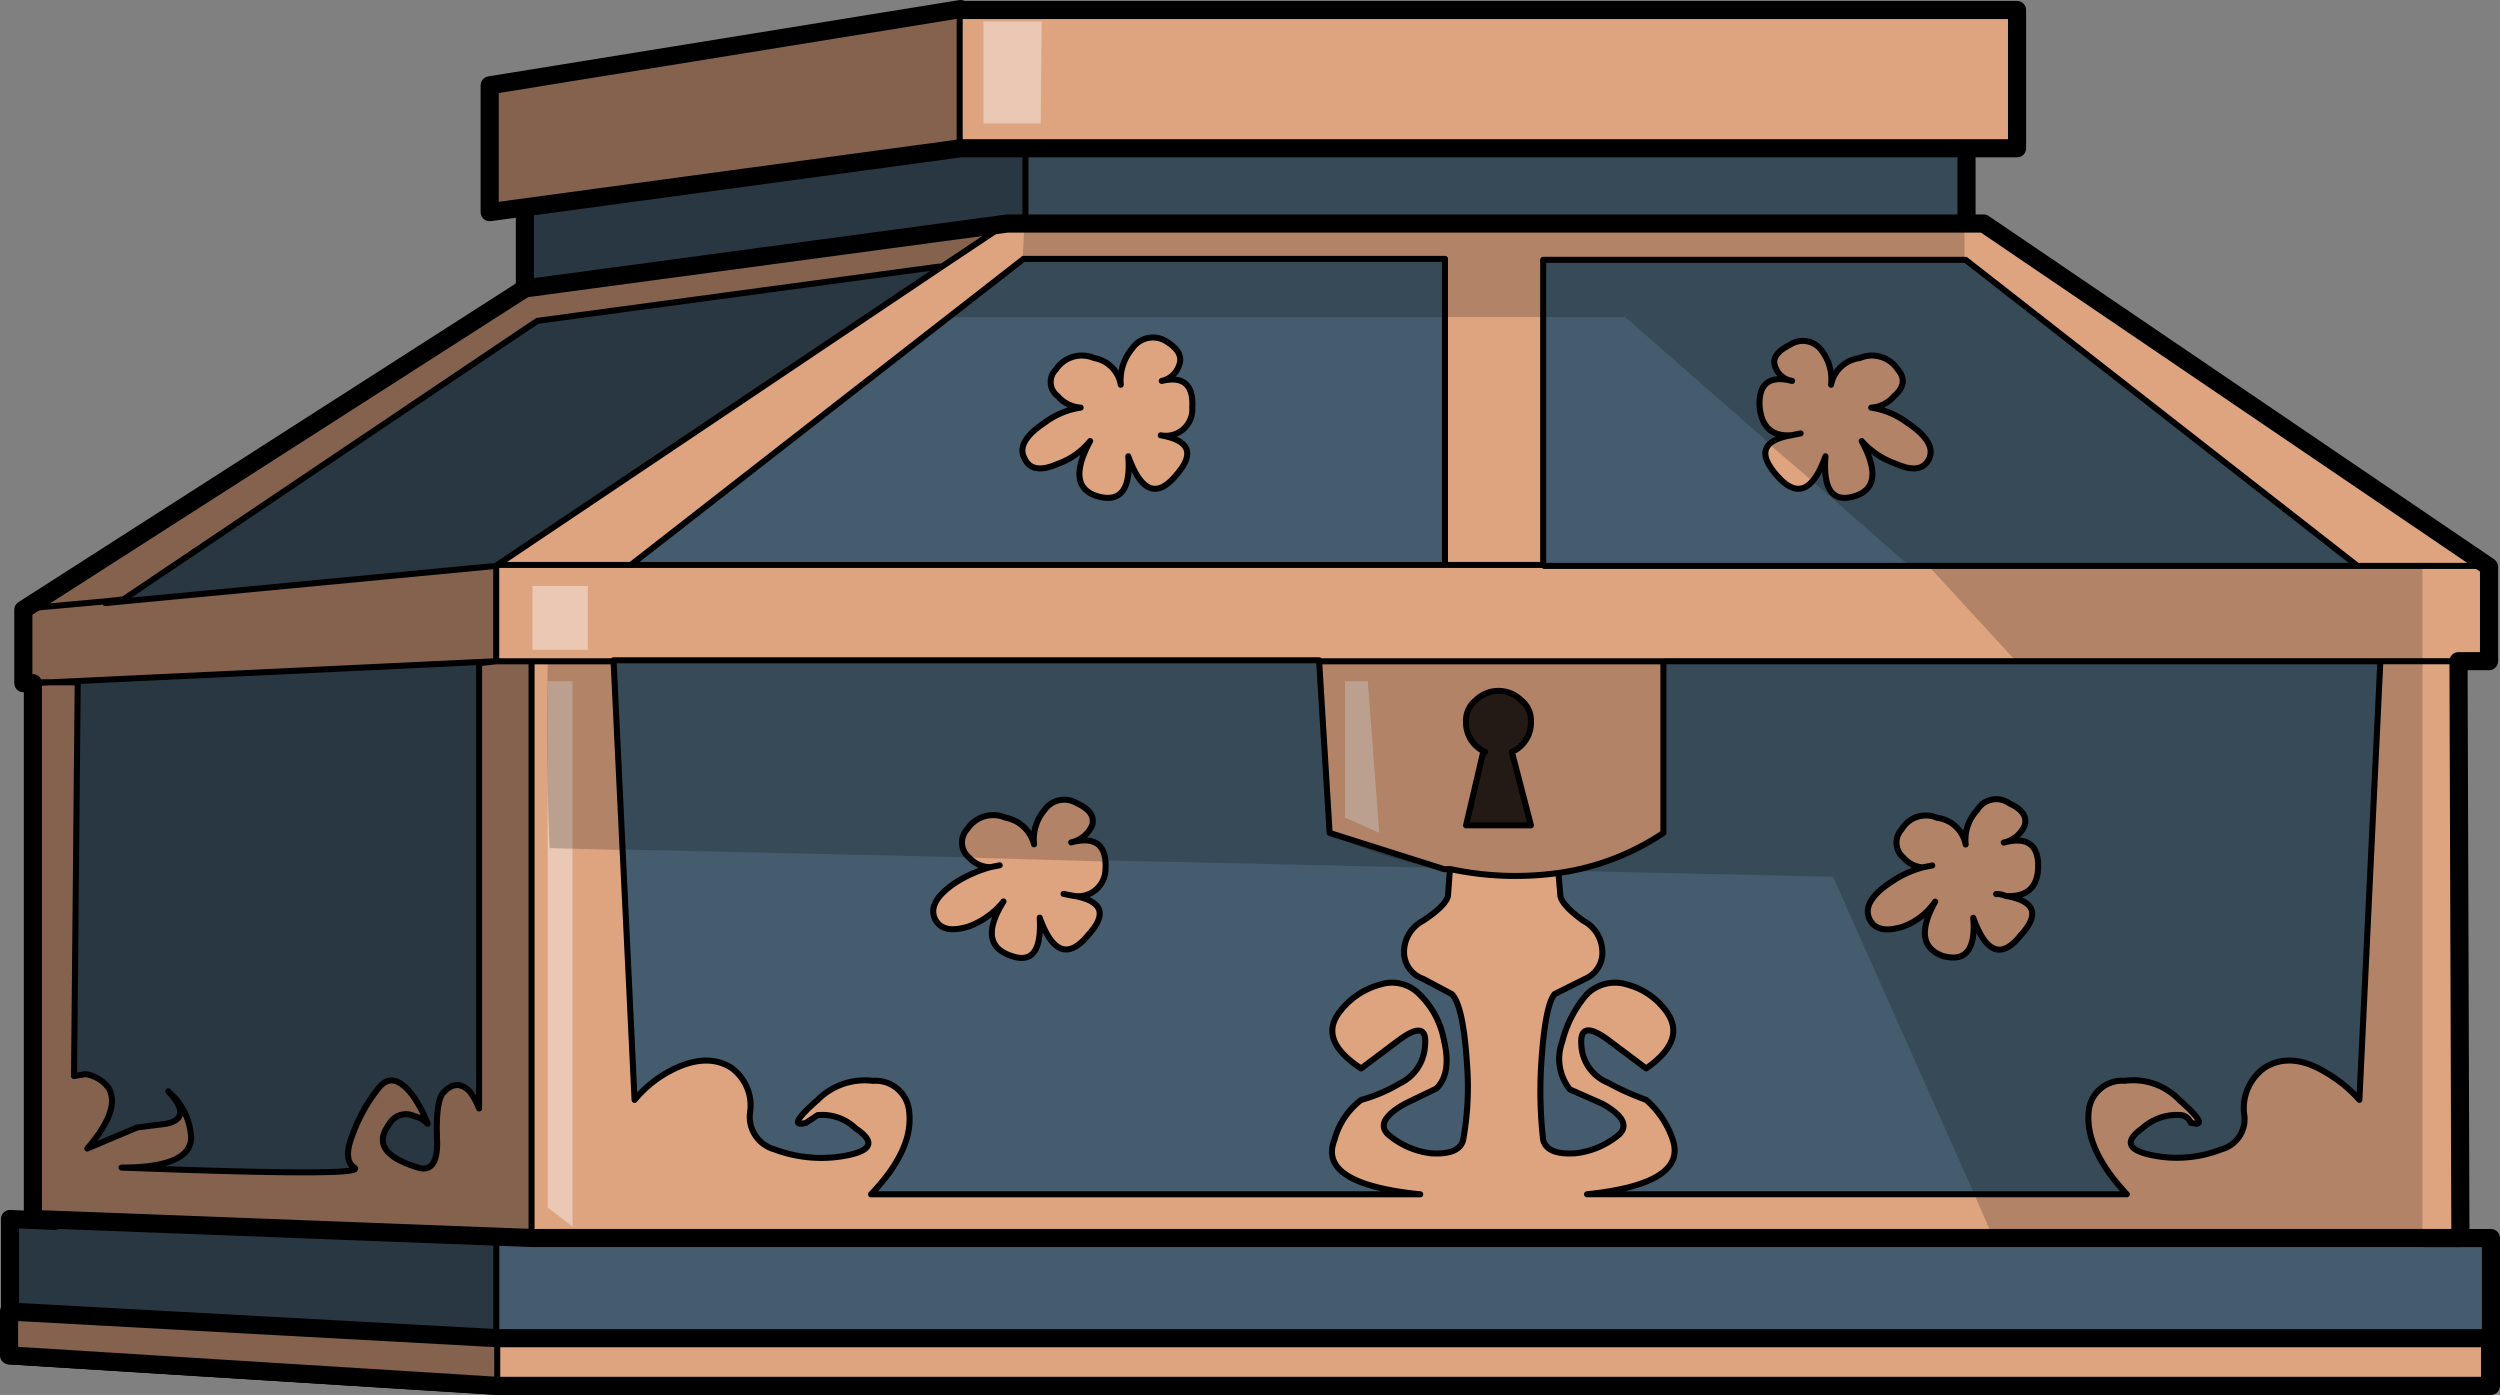
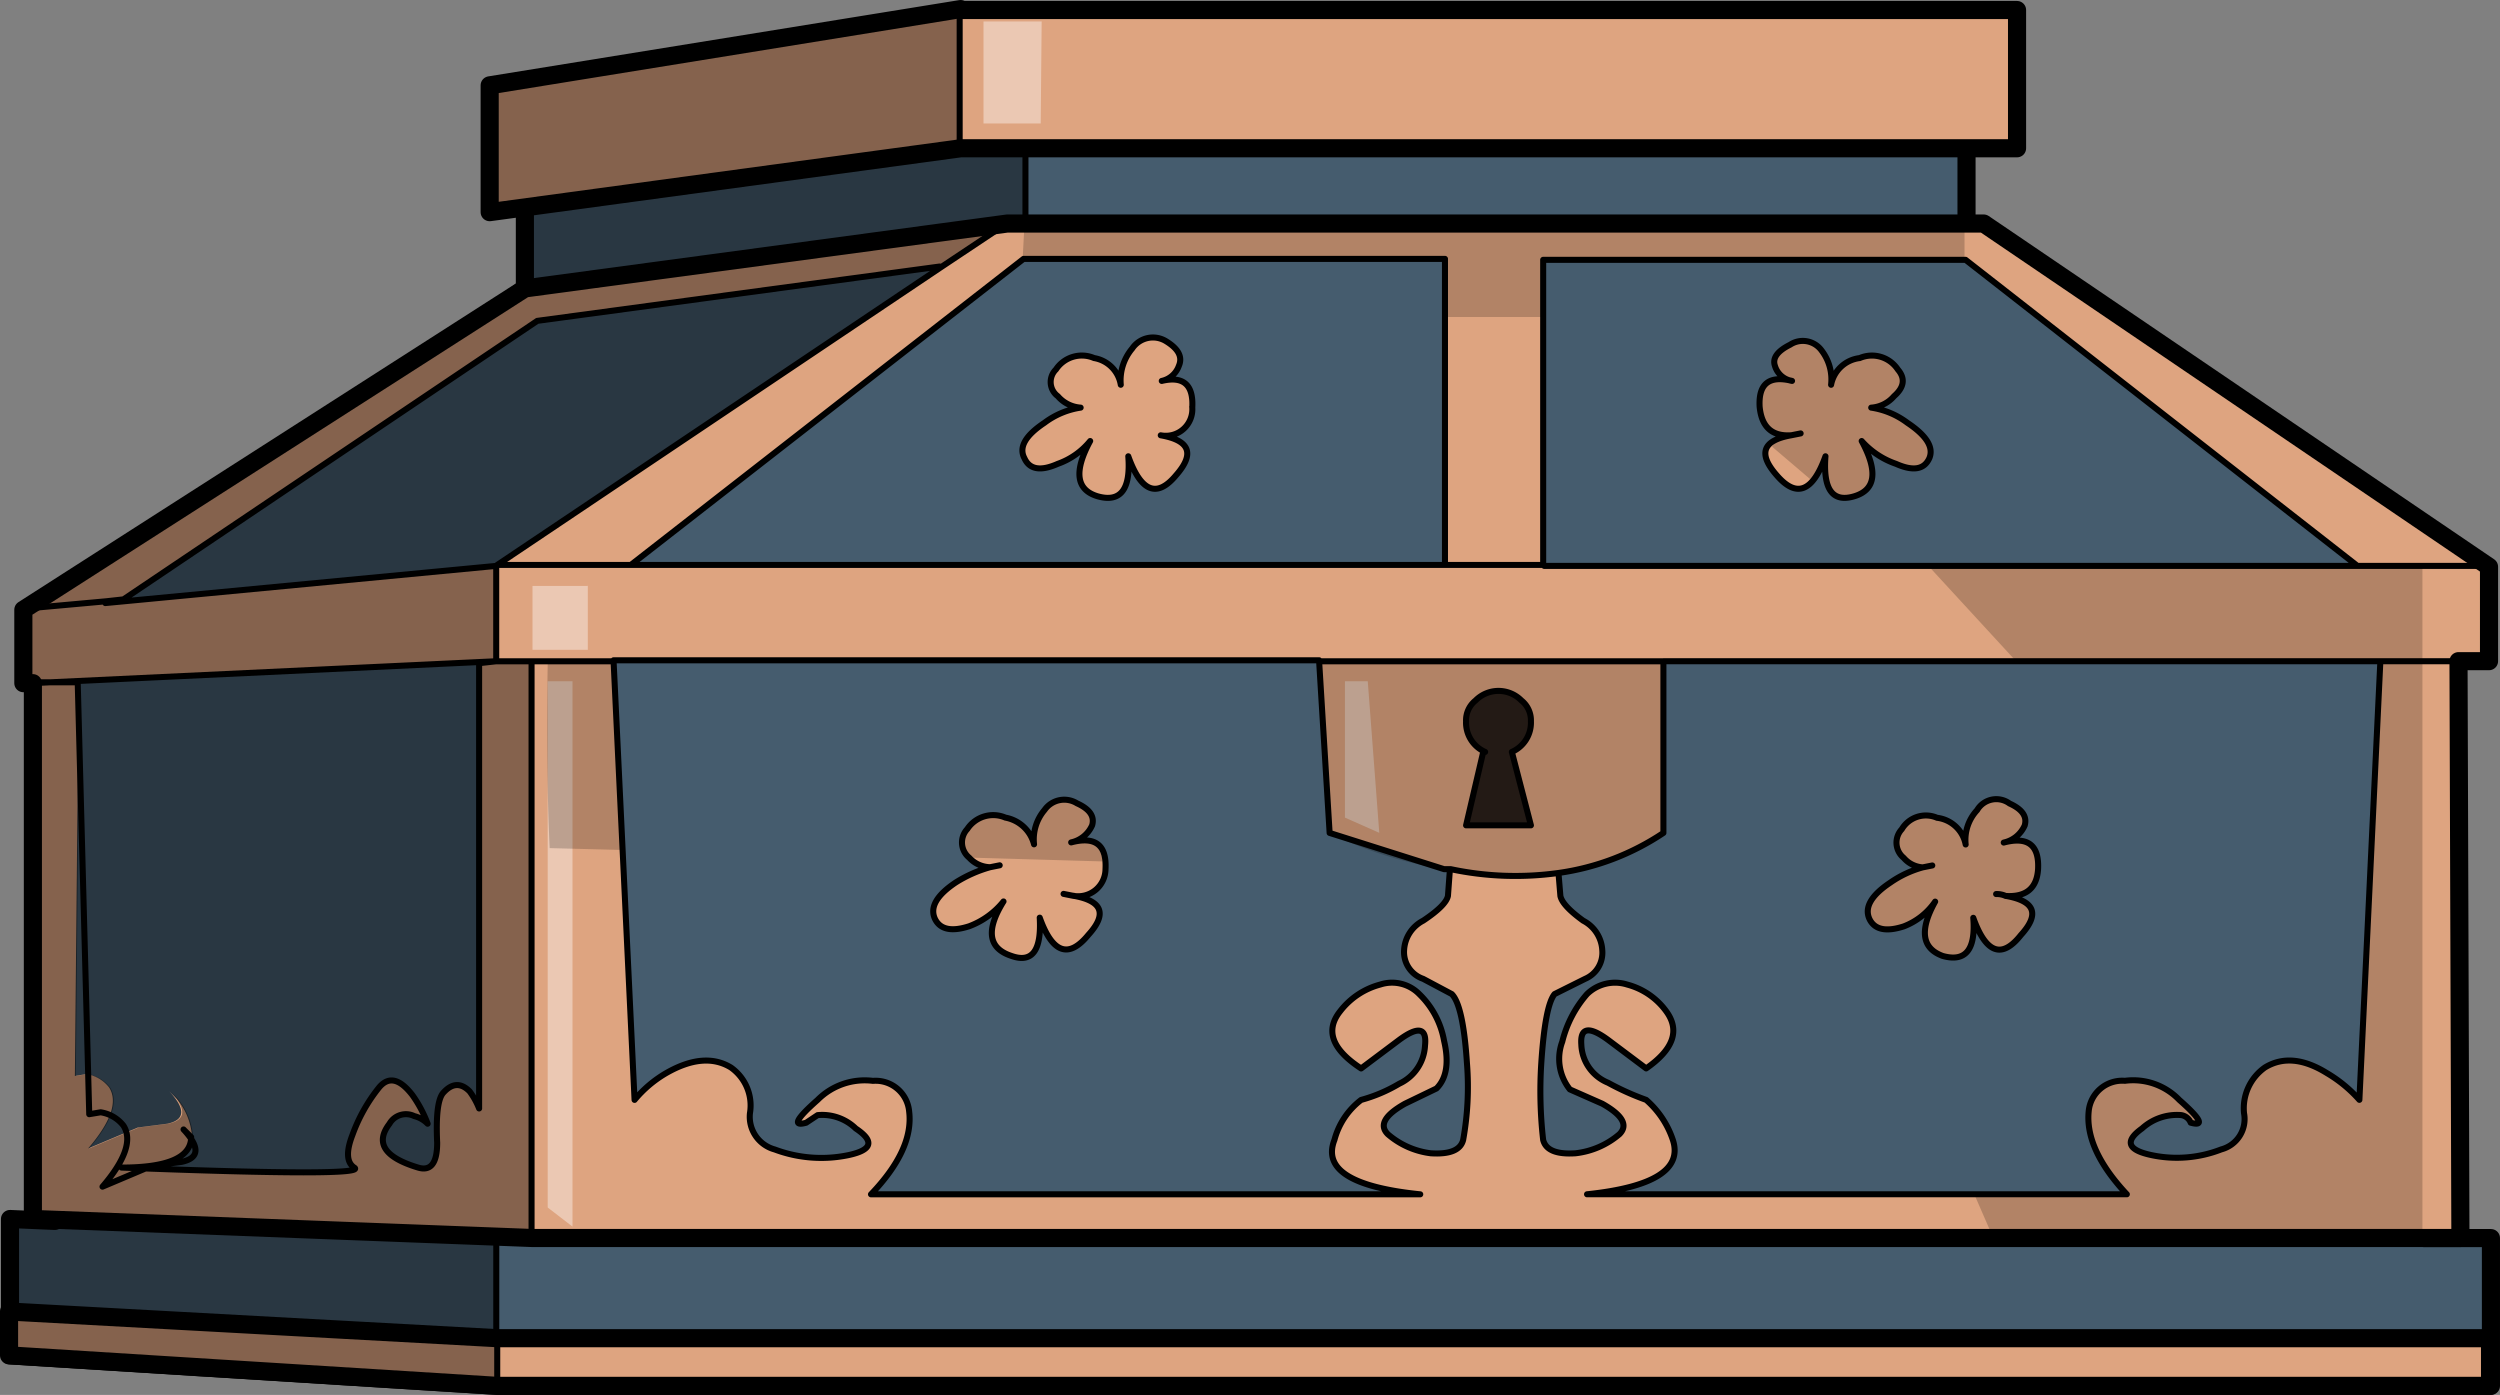
<svg xmlns="http://www.w3.org/2000/svg" width="164.37" height="91.714" viewBox="0 0 164.37 91.714">
  <rect x="0" y="0" width="164.37" height="91.714" fill="#808080" stroke="none" />
  <g transform="translate(-19.305 -77.104)">
    <g transform="translate(19.9 83.091)">
      <path d="M178.628,119.061,148.538,96.43V86.4l-61.811.313-32.974,5.2v7.4l-30.906,22.38v38.93L19.9,160.5v9.027L52,171.531h131.02v-9.717h-4.388V119.061Z" transform="translate(-19.9 -86.337)" fill="#455c6e" />
      <path d="M53.752,99.538l-30.906,22.38v38.93l-2.946-.125v9.027L52,171.755v-9.717h4.827L56.2,117.028,86.726,95.839V87L53.752,92.14Z" transform="translate(-19.9 -86.561)" fill="rgba(0,0,0,0.4)" />
-       <path d="M170.215,99.635V92.3H108.4l-.125,7.335L103.64,103.4h44.2l18.681,16.362h1.316l5.767,6.269q-75.854-.125-95.6,0v12.287l83.5,1.881L172.1,164.016h28.21V119.7H195.98l-25.7-20.123Z" transform="translate(-41.578 -88.539)" fill="rgba(0,0,0,0.2)" />
      <path d="M24.6,160.847l29.15,1.128h4.827l-.627-45.011L88.48,95.776V87M53.688,161.913v9.717m4.827-9.717h121.8" transform="translate(-21.654 -86.561)" fill="none" stroke="#000" stroke-linecap="round" stroke-linejoin="round" stroke-width="0.397" />
      <path d="M22.884,121.656l30.968-22.38v-7.4l32.974-5.2,61.811-.376V96.393l30.091,22.631v42.691h4.388v9.717H52.1L20,169.425v-8.965l2.946.125v-38.93Z" transform="translate(-19.937 -86.3)" fill="none" stroke="#000" stroke-linecap="round" stroke-linejoin="round" stroke-width="1.191" />
    </g>
    <g transform="translate(19.9 77.7)">
      <path d="M19.9,163.37v2.884L52,168.26h131.02v-3.134H52L19.9,163.37m163.054-42.754v-6.269L149.729,91.842H85.473L53.752,96.105,20.84,117.231v4.827h.627v35.231l32.849,1.254h126.82l-.125-37.927h2.006m-62.25-6.269V94.224h27.771L174.3,114.348H120.766m-6.457-20.123v20.06H60.836l25.7-20.123h27.771m14.356,26.329h47.142l-1.379,28.9a8.859,8.859,0,0,0-2.131-1.755q-2.319-1.442-4.075-.376a3.287,3.287,0,0,0-1.379,3.009,2.063,2.063,0,0,1-1.5,2.382,8.016,8.016,0,0,1-4.576.376q-2.382-.5-.627-1.755a3.415,3.415,0,0,1,2.57-.878.8.8,0,0,1,.627.5q1.379.376-.752-1.5a4.2,4.2,0,0,0-3.573-1.254,2.215,2.215,0,0,0-2.382,2.006q-.251,2.508,2.508,5.454H123.65q6.582-.69,5.642-3.573a6.011,6.011,0,0,0-1.755-2.633,17.412,17.412,0,0,1-2.508-1.128,2.817,2.817,0,0,1-1.755-2.508q-.125-1.693,1.755-.313l2.508,1.881q2.7-1.881,1.316-3.761a4.632,4.632,0,0,0-2.57-1.755,2.643,2.643,0,0,0-2.633.627,7.477,7.477,0,0,0-1.63,3.134,3.232,3.232,0,0,0,.5,3.134l2.131.94q2.006,1.128,1.128,2.006A5.368,5.368,0,0,1,122.9,152.9q-1.881.125-2.131-.878a28.418,28.418,0,0,1-.125-5.015q.251-3.824.878-4.576l2.006-1a1.87,1.87,0,0,0,1.128-1.881,2.323,2.323,0,0,0-1.254-1.943q-1.379-1-1.5-1.63l-.125-1.5a16.482,16.482,0,0,0,6.9-2.633V120.554M24.476,121.808l26.329-1.128v29.338a3.576,3.576,0,0,0-.564-1.128q-.878-.878-1.755.125-.5.627-.376,3.26,0,2.006-1.254,1.63-3.323-1-1.881-2.884a1.248,1.248,0,0,1,1.63-.5,1.86,1.86,0,0,1,.878.5,8.141,8.141,0,0,0-1-1.881q-1.254-1.63-2.194-.5a10.871,10.871,0,0,0-1.755,3.134q-.627,1.63.125,2.131,1,.627-15.3,0,4.576,0,4.576-2.006a4.4,4.4,0,0,0-1-2.508l-.5-.5q1.63,1.755-.125,2.131l-1.943.251L25.1,152.65q2.257-2.633,1.379-4.012a2.353,2.353,0,0,0-1.5-.878l-.752.125.251-26.079M81.084,94.663,52,114.285,27.485,116.6,54.692,98.3l26.392-3.573m-2.006,55.48a2.131,2.131,0,0,0-2.319-2.006,4.37,4.37,0,0,0-3.636,1.254q-2.131,1.881-.752,1.5l.752-.5a3.162,3.162,0,0,1,2.508.878q1.881,1.254-.5,1.755a8.723,8.723,0,0,1-4.827-.376,2.225,2.225,0,0,1-1.63-2.382,3.055,3.055,0,0,0-1.254-3.009q-1.755-1.066-4.263.376a7.8,7.8,0,0,0-2.069,1.755l-1.379-28.837h46.264l.752,11.284,7.523,2.382h.439l-.125,1.755q-.125.627-1.63,1.63a2.323,2.323,0,0,0-1.254,1.943,1.861,1.861,0,0,0,1.254,1.881l1.881,1q.752.752,1,4.576a19.62,19.62,0,0,1-.251,5.015q-.251,1-2.131.878a5.308,5.308,0,0,1-2.821-1.254q-.878-.878,1.128-2.006l2.069-1q1-1,.5-3.134a5.637,5.637,0,0,0-1.63-3.072,2.508,2.508,0,0,0-2.57-.627,4.923,4.923,0,0,0-2.633,1.755q-1.5,1.881,1.379,3.761l2.508-1.881q1.881-1.379,1.693.376a2.925,2.925,0,0,1-1.693,2.508,10.046,10.046,0,0,1-2.508,1.066,4.88,4.88,0,0,0-1.755,2.633q-1.128,2.884,5.642,3.573H76.633q2.821-2.946,2.508-5.454M91.052,131.4q.251-.878-1-1.442a1.582,1.582,0,0,0-2.131.439,2.984,2.984,0,0,0-.69,2.257,2.388,2.388,0,0,0-1.881-1.755,2.041,2.041,0,0,0-2.508.752,1.291,1.291,0,0,0,.125,1.881,1.917,1.917,0,0,0,1.379.627,8.535,8.535,0,0,0-2.257,1q-1.881,1.254-1.379,2.382.5,1.066,2.257.5a5.267,5.267,0,0,0,2.257-1.63q-1.755,2.821.5,3.573,2.069.752,1.881-2.508,1.254,3.511,3.2,1.128,1.881-2.069-1-2.57a1.8,1.8,0,0,0,2.131-1.755q.125-2.382-2.257-1.755a1.955,1.955,0,0,0,1.379-1.128m60.369-1.442a1.466,1.466,0,0,0-2.131.439,2.873,2.873,0,0,0-.752,2.257,2.179,2.179,0,0,0-1.881-1.755,1.843,1.843,0,0,0-2.32.752,1.291,1.291,0,0,0,.125,1.881,1.806,1.806,0,0,0,1.254.627,6.947,6.947,0,0,0-2.131,1q-1.881,1.254-1.379,2.382.5,1.066,2.257.5a4.411,4.411,0,0,0,2.069-1.63q-1.567,2.821.5,3.573,2.257.627,2.006-2.508,1.254,3.511,3.134,1.128,1.881-2.069-1-2.57,2.006.125,2.131-1.755.125-2.382-2.257-1.755a1.955,1.955,0,0,0,1.379-1.128q.251-.878-1-1.442m-55.856-24.2a1.746,1.746,0,0,0,2.069-1.881q.125-2.194-2.006-1.693a1.537,1.537,0,0,0,1.128-1q.376-.878-.878-1.63a1.644,1.644,0,0,0-2.194.5,3.259,3.259,0,0,0-.752,2.382,2.128,2.128,0,0,0-1.755-1.755,2.041,2.041,0,0,0-2.508.752,1.155,1.155,0,0,0,.125,1.755,2.167,2.167,0,0,0,1.5.752,5.231,5.231,0,0,0-2.382,1q-1.881,1.254-1.316,2.32.5,1.128,2.194.376a4.82,4.82,0,0,0,2.131-1.5q-1.63,3.009.5,3.636,2.257.627,2.006-2.633,1.254,3.511,3.134,1.254,1.881-2.131-1-2.633m50.59,1.5q.376-1.128-1.442-2.32a5.231,5.231,0,0,0-2.382-1,2.167,2.167,0,0,0,1.5-.752q1-.878.251-1.755a2.041,2.041,0,0,0-2.508-.752,2.179,2.179,0,0,0-1.881,1.755,3.119,3.119,0,0,0-.627-2.257A1.539,1.539,0,0,0,137,99.8q-1.254.627-1,1.379a1.38,1.38,0,0,0,1.066,1q-2.194-.627-2.069,1.755a1.856,1.856,0,0,0,2.069,1.881q-2.821.439-.94,2.57,1.943,2.257,3.2-1.254-.251,3.26,1.881,2.633t.5-3.636a5.372,5.372,0,0,0,2.257,1.5q1.693.752,2.194-.376m5.767-20.374V77.8H82.463L51.5,82.815V91.09l30.968-4.2Z" transform="translate(-19.9 -77.737)" fill="#dea480" />
      <path d="M175.709,153.212a2.1,2.1,0,0,0,1.254-2.006,1.67,1.67,0,0,0-.627-1.379,2.119,2.119,0,0,0-3.009,0,1.67,1.67,0,0,0-.627,1.379,2.1,2.1,0,0,0,1.254,2.006h-.125l-1.128,4.827h4.263Z" transform="translate(-76.911 -104.377)" fill="rgba(0,0,0,0.8)" />
      <path d="M51.971,168.2v-3.072L20,163.37v2.884l32.1,2.006M82.563,86.89V77.8L51.6,82.815V91.09l30.968-4.2M20.94,117.231v4.827h.627v35.231l32.849,1.254V120.616H52.1l-1.128.125v29.276a4.907,4.907,0,0,0-.627-1.128q-.878-.878-1.755.125-.5.627-.376,3.26,0,2.006-1.254,1.63-3.323-1-1.881-2.884a1.248,1.248,0,0,1,1.63-.5,1.86,1.86,0,0,1,.878.5,8.141,8.141,0,0,0-1-1.881q-1.254-1.63-2.194-.5a10.87,10.87,0,0,0-1.755,3.134q-.627,1.63.125,2.131,1,.627-15.3,0,4.576,0,4.576-2.006a4.4,4.4,0,0,0-1-2.508l-.5-.5q1.63,1.755-.125,2.131l-1.943.251L25.2,152.65q2.257-2.633,1.379-4.012a2.353,2.353,0,0,0-1.5-.878l-.752.125.251-26.079,27.52-1.254v-6.269L27.523,116.6,54.73,98.3l26.392-3.573,4.388-2.884L53.789,96.105,20.878,117.231Z" transform="translate(-19.937 -77.737)" fill="rgba(0,0,0,0.4)" />
      <path d="M77.433,122.381H75.8v34.6l1.63,1.254V122.381m1-6.269H74.8v4.2h3.636v-4.326M108.276,79h-3.824v6.708h3.761L108.276,79m21.44,43.381h-1.5v8.964l2.257,1Z" transform="translate(-40.384 -78.185)" fill="rgba(255,255,255,0.4)" />
      <path d="M172.477,138.315a1.466,1.466,0,0,0-2.131.439,2.873,2.873,0,0,0-.752,2.257,2.179,2.179,0,0,0-1.881-1.755,1.843,1.843,0,0,0-2.319.752,1.291,1.291,0,0,0,.125,1.881,1.806,1.806,0,0,0,1.254.627,6.946,6.946,0,0,0-2.131,1q-1.881,1.254-1.379,2.382.5,1.066,2.257.5a4.411,4.411,0,0,0,2.069-1.63q-1.567,2.821.5,3.573,2.257.627,2.006-2.508,1.254,3.511,3.134,1.128,1.881-2.069-1-2.57,2.006.125,2.131-1.755.125-2.382-2.257-1.755a1.955,1.955,0,0,0,1.379-1.128q.251-.878-1-1.442m-61.749,2.57a1.955,1.955,0,0,0,1.379-1.128q.251-.878-1-1.442a1.582,1.582,0,0,0-2.131.439,2.984,2.984,0,0,0-.69,2.257,2.388,2.388,0,0,0-1.881-1.755,2.041,2.041,0,0,0-2.508.752,1.382,1.382,0,0,0,.251,1.881l8.714.251q-.251-1.755-2.131-1.254M80.763,128.974H76.375q-.125,6.833.125,12.287l4.89.125-.627-12.412m92.153,0h23.947l-1.379,28.837a8.86,8.86,0,0,0-2.131-1.755q-2.319-1.442-4.075-.376a3.287,3.287,0,0,0-1.379,3.009,2.063,2.063,0,0,1-1.5,2.382,8.016,8.016,0,0,1-4.576.376q-2.382-.5-.627-1.755,2.508-1.881,3.2-.376,1.379.376-.752-1.5a4.2,4.2,0,0,0-3.573-1.254,2.215,2.215,0,0,0-2.382,2.006q-.251,2.508,2.508,5.454h-10.03l1.254,2.884h28.21v-44.2H167.149l5.767,6.269m-23.258,0H127.09l.627,11.284a27.413,27.413,0,0,0,7.523,2.382q8.651,1.63,14.418-2.382V128.974m12.914-19.935a2.179,2.179,0,0,0-1.881,1.755,3.119,3.119,0,0,0-.627-2.257,1.539,1.539,0,0,0-2.069-.376q-1.254.627-1,1.379a1.38,1.38,0,0,0,1.066,1q-2.194-.627-2.069,1.755a1.919,1.919,0,0,0,2.194,1.881,1.537,1.537,0,0,0-1.316.69L159.375,117a2.412,2.412,0,0,0,.94-1.5q-.251,3.26,1.881,2.633t.5-3.636a5.373,5.373,0,0,0,2.257,1.5q1.693.752,2.194-.376.376-1.128-1.066-2.194a8.452,8.452,0,0,0-2.633-1.254,1.425,1.425,0,0,0,1.5-.627,1.3,1.3,0,0,0,.125-1.755,2.041,2.041,0,0,0-2.508-.752m-20.813-2.758v-3.761h27.771V100.2H107.72l-.125,2.382H135.3v3.761h6.457Z" transform="translate(-40.956 -86.095)" fill="rgba(0,0,0,0.2)" />
-       <path d="M85.995,91.842l-4.326,2.884-29.15,19.559H61.3L87.123,94.162h27.708v20.123h6.457V94.224H149.06l25.765,20.123h8.714m-45.951-8.588q-1.881.125-2.069-1.881-.125-2.257,2.131-1.693a1.406,1.406,0,0,1-1.128-1q-.251-.752,1-1.379a1.523,1.523,0,0,1,2.069.376,3.119,3.119,0,0,1,.627,2.257,2.179,2.179,0,0,1,1.881-1.755,2.041,2.041,0,0,1,2.508.752q.752.878-.251,1.755a2.167,2.167,0,0,1-1.5.752,5.231,5.231,0,0,1,2.382,1q1.881,1.254,1.442,2.319-.5,1.128-2.194.376a5.373,5.373,0,0,1-2.257-1.5q1.63,3.009-.5,3.636t-1.881-2.633q-1.254,3.511-3.2,1.254-1.881-2.131.94-2.633l.627-.125m-9.027,14.983H106.557l.69,11.284,7.523,2.382h.439a20.491,20.491,0,0,0,7.084.251,16.482,16.482,0,0,0,6.9-2.633V120.616h52.345m-60.181-6.269h53.474m1.5,6.269-1.379,28.837a8.859,8.859,0,0,0-2.131-1.755q-2.32-1.442-4.075-.376a3.287,3.287,0,0,0-1.379,3.009,2.063,2.063,0,0,1-1.5,2.382,8.016,8.016,0,0,1-4.576.376q-2.382-.5-.627-1.755a3.415,3.415,0,0,1,2.57-.878.8.8,0,0,1,.627.5q1.379.376-.752-1.5a4.2,4.2,0,0,0-3.573-1.254,2.215,2.215,0,0,0-2.382,2.006q-.251,2.508,2.508,5.454H124.172q6.582-.69,5.642-3.573a6.011,6.011,0,0,0-1.755-2.633,17.415,17.415,0,0,1-2.508-1.128,2.817,2.817,0,0,1-1.755-2.508q-.125-1.693,1.755-.313l2.508,1.881q2.7-1.881,1.316-3.761a4.633,4.633,0,0,0-2.57-1.755,2.643,2.643,0,0,0-2.633.627,7.477,7.477,0,0,0-1.63,3.134,3.232,3.232,0,0,0,.5,3.134l2.131.94q2.006,1.128,1.128,2.006a5.368,5.368,0,0,1-2.884,1.254q-1.881.125-2.131-.878a28.418,28.418,0,0,1-.125-5.015q.251-3.824.878-4.576l2.006-1a1.87,1.87,0,0,0,1.128-1.881,2.323,2.323,0,0,0-1.254-1.943q-1.379-1-1.5-1.63l-.125-1.5m28.774,1.379a1.4,1.4,0,0,1,.627.125q2.006.125,2.131-1.755.125-2.382-2.257-1.755a1.955,1.955,0,0,0,1.379-1.128q.251-.878-1-1.442a1.466,1.466,0,0,0-2.131.439,2.873,2.873,0,0,0-.752,2.257,2.179,2.179,0,0,0-1.881-1.755,1.843,1.843,0,0,0-2.319.752,1.291,1.291,0,0,0,.125,1.881,1.806,1.806,0,0,0,1.254.627l.627-.125m-.627.125a6.946,6.946,0,0,0-2.131,1q-1.881,1.254-1.379,2.382.5,1.066,2.257.5a4.411,4.411,0,0,0,2.069-1.63q-1.567,2.821.5,3.573,2.257.627,2.006-2.508,1.254,3.511,3.134,1.128,1.881-2.069-1-2.57m-31.219-11.472a1.67,1.67,0,0,0-.627-1.379,2.119,2.119,0,0,0-3.009,0,1.67,1.67,0,0,0-.627,1.379,2.1,2.1,0,0,0,1.254,2.006h-.125l-1.128,4.827h4.263l-1.254-4.827a2.1,2.1,0,0,0,1.254-2.006Zm-5.329,9.779-.125,1.693q-.125.627-1.63,1.63a2.323,2.323,0,0,0-1.254,1.943,1.861,1.861,0,0,0,1.254,1.881l1.881,1q.752.752,1,4.576a19.62,19.62,0,0,1-.251,5.015q-.251,1-2.131.878a5.308,5.308,0,0,1-2.821-1.254q-.878-.878,1.128-2.006l2.069-1q1-1,.5-3.134a5.637,5.637,0,0,0-1.63-3.072,2.508,2.508,0,0,0-2.57-.627,4.923,4.923,0,0,0-2.633,1.755q-1.5,1.881,1.379,3.761l2.508-1.881q1.881-1.379,1.693.376a2.925,2.925,0,0,1-1.693,2.508,10.046,10.046,0,0,1-2.508,1.066,4.88,4.88,0,0,0-1.755,2.633q-1.128,2.884,5.642,3.573H77.093q2.821-2.946,2.508-5.454a2.215,2.215,0,0,0-2.382-2.006,4.37,4.37,0,0,0-3.636,1.254q-2.131,1.881-.752,1.5l.752-.5a3.162,3.162,0,0,1,2.508.878q1.881,1.254-.5,1.755a8.723,8.723,0,0,1-4.827-.376,2.225,2.225,0,0,1-1.63-2.382,3.055,3.055,0,0,0-1.254-3.009q-1.755-1.066-4.263.376a7.8,7.8,0,0,0-2.069,1.755l-1.379-28.837H54.776v37.927m0-37.927H52.456l-1.128.125v29.276a4.907,4.907,0,0,0-.627-1.128q-.878-.878-1.755.125-.5.627-.376,3.26,0,2.006-1.254,1.63-3.323-1-1.881-2.884a1.248,1.248,0,0,1,1.63-.5,1.86,1.86,0,0,1,.878.5,8.141,8.141,0,0,0-1-1.881q-1.254-1.63-2.194-.5a10.87,10.87,0,0,0-1.755,3.134q-.627,1.63.125,2.131,1,.627-15.3,0,4.576,0,4.576-2.006a4.4,4.4,0,0,0-1-2.508l-.5-.5q1.63,1.755-.125,2.131l-1.943.251-3.26,1.379q2.257-2.633,1.379-4.012a2.353,2.353,0,0,0-1.5-.878l-.752.125L24.936,122H21.3m0-4.827,5.517-.5,1.128-.125L55.152,98.237l26.455-3.573m1.316-7.836V77.8m-61,44.258,30.529-1.442v-6.269l-25.7,2.445m71.465-12.851q.125-2.257-2.006-1.755a1.537,1.537,0,0,0,1.128-1q.376-.878-.878-1.63a1.644,1.644,0,0,0-2.194.5,3.259,3.259,0,0,0-.752,2.382,2.128,2.128,0,0,0-1.755-1.755,2.041,2.041,0,0,0-2.508.752,1.155,1.155,0,0,0,.125,1.755,2.167,2.167,0,0,0,1.5.752,5.231,5.231,0,0,0-2.382,1q-1.881,1.254-1.316,2.32.5,1.128,2.194.376a4.82,4.82,0,0,0,2.131-1.5q-1.63,3.009.5,3.636,2.257.627,2.006-2.633,1.254,3.511,3.134,1.254,1.881-2.131-1-2.633a1.746,1.746,0,0,0,2.069-1.881Zm-8.463,31.971.627.125a1.8,1.8,0,0,0,2.131-1.755q.125-2.382-2.257-1.755a1.955,1.955,0,0,0,1.379-1.128q.251-.878-1-1.442a1.582,1.582,0,0,0-2.131.439,2.984,2.984,0,0,0-.69,2.257,2.388,2.388,0,0,0-1.881-1.755,2.041,2.041,0,0,0-2.508.752,1.291,1.291,0,0,0,.125,1.881,1.917,1.917,0,0,0,1.379.627l.627-.125m-.627.125a8.535,8.535,0,0,0-2.257,1q-1.881,1.254-1.379,2.382.5,1.066,2.257.5a5.267,5.267,0,0,0,2.257-1.63q-1.755,2.821.5,3.573,2.069.752,1.881-2.508,1.254,3.511,3.2,1.128,1.881-2.069-1-2.57M52.519,168.2v-3.134M61.3,114.285h53.536m-8.275,6.269H60.167" transform="translate(-20.422 -77.737)" fill="none" stroke="#000" stroke-linecap="round" stroke-linejoin="round" stroke-width="0.397" />
+       <path d="M85.995,91.842l-4.326,2.884-29.15,19.559H61.3L87.123,94.162h27.708v20.123h6.457V94.224H149.06l25.765,20.123h8.714m-45.951-8.588q-1.881.125-2.069-1.881-.125-2.257,2.131-1.693a1.406,1.406,0,0,1-1.128-1q-.251-.752,1-1.379a1.523,1.523,0,0,1,2.069.376,3.119,3.119,0,0,1,.627,2.257,2.179,2.179,0,0,1,1.881-1.755,2.041,2.041,0,0,1,2.508.752q.752.878-.251,1.755a2.167,2.167,0,0,1-1.5.752,5.231,5.231,0,0,1,2.382,1q1.881,1.254,1.442,2.319-.5,1.128-2.194.376a5.373,5.373,0,0,1-2.257-1.5q1.63,3.009-.5,3.636t-1.881-2.633q-1.254,3.511-3.2,1.254-1.881-2.131.94-2.633l.627-.125m-9.027,14.983H106.557l.69,11.284,7.523,2.382h.439a20.491,20.491,0,0,0,7.084.251,16.482,16.482,0,0,0,6.9-2.633V120.616h52.345m-60.181-6.269h53.474m1.5,6.269-1.379,28.837a8.859,8.859,0,0,0-2.131-1.755q-2.32-1.442-4.075-.376a3.287,3.287,0,0,0-1.379,3.009,2.063,2.063,0,0,1-1.5,2.382,8.016,8.016,0,0,1-4.576.376q-2.382-.5-.627-1.755a3.415,3.415,0,0,1,2.57-.878.8.8,0,0,1,.627.5q1.379.376-.752-1.5a4.2,4.2,0,0,0-3.573-1.254,2.215,2.215,0,0,0-2.382,2.006q-.251,2.508,2.508,5.454H124.172q6.582-.69,5.642-3.573a6.011,6.011,0,0,0-1.755-2.633,17.415,17.415,0,0,1-2.508-1.128,2.817,2.817,0,0,1-1.755-2.508q-.125-1.693,1.755-.313l2.508,1.881q2.7-1.881,1.316-3.761a4.633,4.633,0,0,0-2.57-1.755,2.643,2.643,0,0,0-2.633.627,7.477,7.477,0,0,0-1.63,3.134,3.232,3.232,0,0,0,.5,3.134l2.131.94q2.006,1.128,1.128,2.006a5.368,5.368,0,0,1-2.884,1.254q-1.881.125-2.131-.878a28.418,28.418,0,0,1-.125-5.015q.251-3.824.878-4.576l2.006-1a1.87,1.87,0,0,0,1.128-1.881,2.323,2.323,0,0,0-1.254-1.943q-1.379-1-1.5-1.63l-.125-1.5m28.774,1.379a1.4,1.4,0,0,1,.627.125q2.006.125,2.131-1.755.125-2.382-2.257-1.755a1.955,1.955,0,0,0,1.379-1.128q.251-.878-1-1.442a1.466,1.466,0,0,0-2.131.439,2.873,2.873,0,0,0-.752,2.257,2.179,2.179,0,0,0-1.881-1.755,1.843,1.843,0,0,0-2.319.752,1.291,1.291,0,0,0,.125,1.881,1.806,1.806,0,0,0,1.254.627l.627-.125m-.627.125a6.946,6.946,0,0,0-2.131,1q-1.881,1.254-1.379,2.382.5,1.066,2.257.5a4.411,4.411,0,0,0,2.069-1.63q-1.567,2.821.5,3.573,2.257.627,2.006-2.508,1.254,3.511,3.134,1.128,1.881-2.069-1-2.57m-31.219-11.472a1.67,1.67,0,0,0-.627-1.379,2.119,2.119,0,0,0-3.009,0,1.67,1.67,0,0,0-.627,1.379,2.1,2.1,0,0,0,1.254,2.006h-.125l-1.128,4.827h4.263l-1.254-4.827a2.1,2.1,0,0,0,1.254-2.006Zm-5.329,9.779-.125,1.693q-.125.627-1.63,1.63a2.323,2.323,0,0,0-1.254,1.943,1.861,1.861,0,0,0,1.254,1.881l1.881,1q.752.752,1,4.576a19.62,19.62,0,0,1-.251,5.015q-.251,1-2.131.878a5.308,5.308,0,0,1-2.821-1.254q-.878-.878,1.128-2.006l2.069-1q1-1,.5-3.134a5.637,5.637,0,0,0-1.63-3.072,2.508,2.508,0,0,0-2.57-.627,4.923,4.923,0,0,0-2.633,1.755q-1.5,1.881,1.379,3.761l2.508-1.881q1.881-1.379,1.693.376a2.925,2.925,0,0,1-1.693,2.508,10.046,10.046,0,0,1-2.508,1.066,4.88,4.88,0,0,0-1.755,2.633q-1.128,2.884,5.642,3.573H77.093q2.821-2.946,2.508-5.454a2.215,2.215,0,0,0-2.382-2.006,4.37,4.37,0,0,0-3.636,1.254q-2.131,1.881-.752,1.5l.752-.5a3.162,3.162,0,0,1,2.508.878q1.881,1.254-.5,1.755a8.723,8.723,0,0,1-4.827-.376,2.225,2.225,0,0,1-1.63-2.382,3.055,3.055,0,0,0-1.254-3.009q-1.755-1.066-4.263.376a7.8,7.8,0,0,0-2.069,1.755l-1.379-28.837H54.776v37.927m0-37.927H52.456l-1.128.125v29.276a4.907,4.907,0,0,0-.627-1.128q-.878-.878-1.755.125-.5.627-.376,3.26,0,2.006-1.254,1.63-3.323-1-1.881-2.884a1.248,1.248,0,0,1,1.63-.5,1.86,1.86,0,0,1,.878.5,8.141,8.141,0,0,0-1-1.881q-1.254-1.63-2.194-.5a10.87,10.87,0,0,0-1.755,3.134q-.627,1.63.125,2.131,1,.627-15.3,0,4.576,0,4.576-2.006l-.5-.5q1.63,1.755-.125,2.131l-1.943.251-3.26,1.379q2.257-2.633,1.379-4.012a2.353,2.353,0,0,0-1.5-.878l-.752.125L24.936,122H21.3m0-4.827,5.517-.5,1.128-.125L55.152,98.237l26.455-3.573m1.316-7.836V77.8m-61,44.258,30.529-1.442v-6.269l-25.7,2.445m71.465-12.851q.125-2.257-2.006-1.755a1.537,1.537,0,0,0,1.128-1q.376-.878-.878-1.63a1.644,1.644,0,0,0-2.194.5,3.259,3.259,0,0,0-.752,2.382,2.128,2.128,0,0,0-1.755-1.755,2.041,2.041,0,0,0-2.508.752,1.155,1.155,0,0,0,.125,1.755,2.167,2.167,0,0,0,1.5.752,5.231,5.231,0,0,0-2.382,1q-1.881,1.254-1.316,2.32.5,1.128,2.194.376a4.82,4.82,0,0,0,2.131-1.5q-1.63,3.009.5,3.636,2.257.627,2.006-2.633,1.254,3.511,3.134,1.254,1.881-2.131-1-2.633a1.746,1.746,0,0,0,2.069-1.881Zm-8.463,31.971.627.125a1.8,1.8,0,0,0,2.131-1.755q.125-2.382-2.257-1.755a1.955,1.955,0,0,0,1.379-1.128q.251-.878-1-1.442a1.582,1.582,0,0,0-2.131.439,2.984,2.984,0,0,0-.69,2.257,2.388,2.388,0,0,0-1.881-1.755,2.041,2.041,0,0,0-2.508.752,1.291,1.291,0,0,0,.125,1.881,1.917,1.917,0,0,0,1.379.627l.627-.125m-.627.125a8.535,8.535,0,0,0-2.257,1q-1.881,1.254-1.379,2.382.5,1.066,2.257.5a5.267,5.267,0,0,0,2.257-1.63q-1.755,2.821.5,3.573,2.069.752,1.881-2.508,1.254,3.511,3.2,1.128,1.881-2.069-1-2.57M52.519,168.2v-3.134M61.3,114.285h53.536m-8.275,6.269H60.167" transform="translate(-20.422 -77.737)" fill="none" stroke="#000" stroke-linecap="round" stroke-linejoin="round" stroke-width="0.397" />
      <path d="M82.463,77.763h69.459v9.09H82.463L51.5,91.053V82.715L82.463,77.7ZM20.84,122.021v-4.827L53.815,96.068,85.535,91.8h64.193l33.225,22.568v6.206h-2.006l.125,37.927H54.316l-32.849-1.254V122.021M52,165.088h131.02v3.134H52l-32.1-2.006v-2.884Z" transform="translate(-19.9 -77.7)" fill="none" stroke="#000" stroke-linecap="round" stroke-linejoin="round" stroke-width="1.191" />
    </g>
  </g>
</svg>